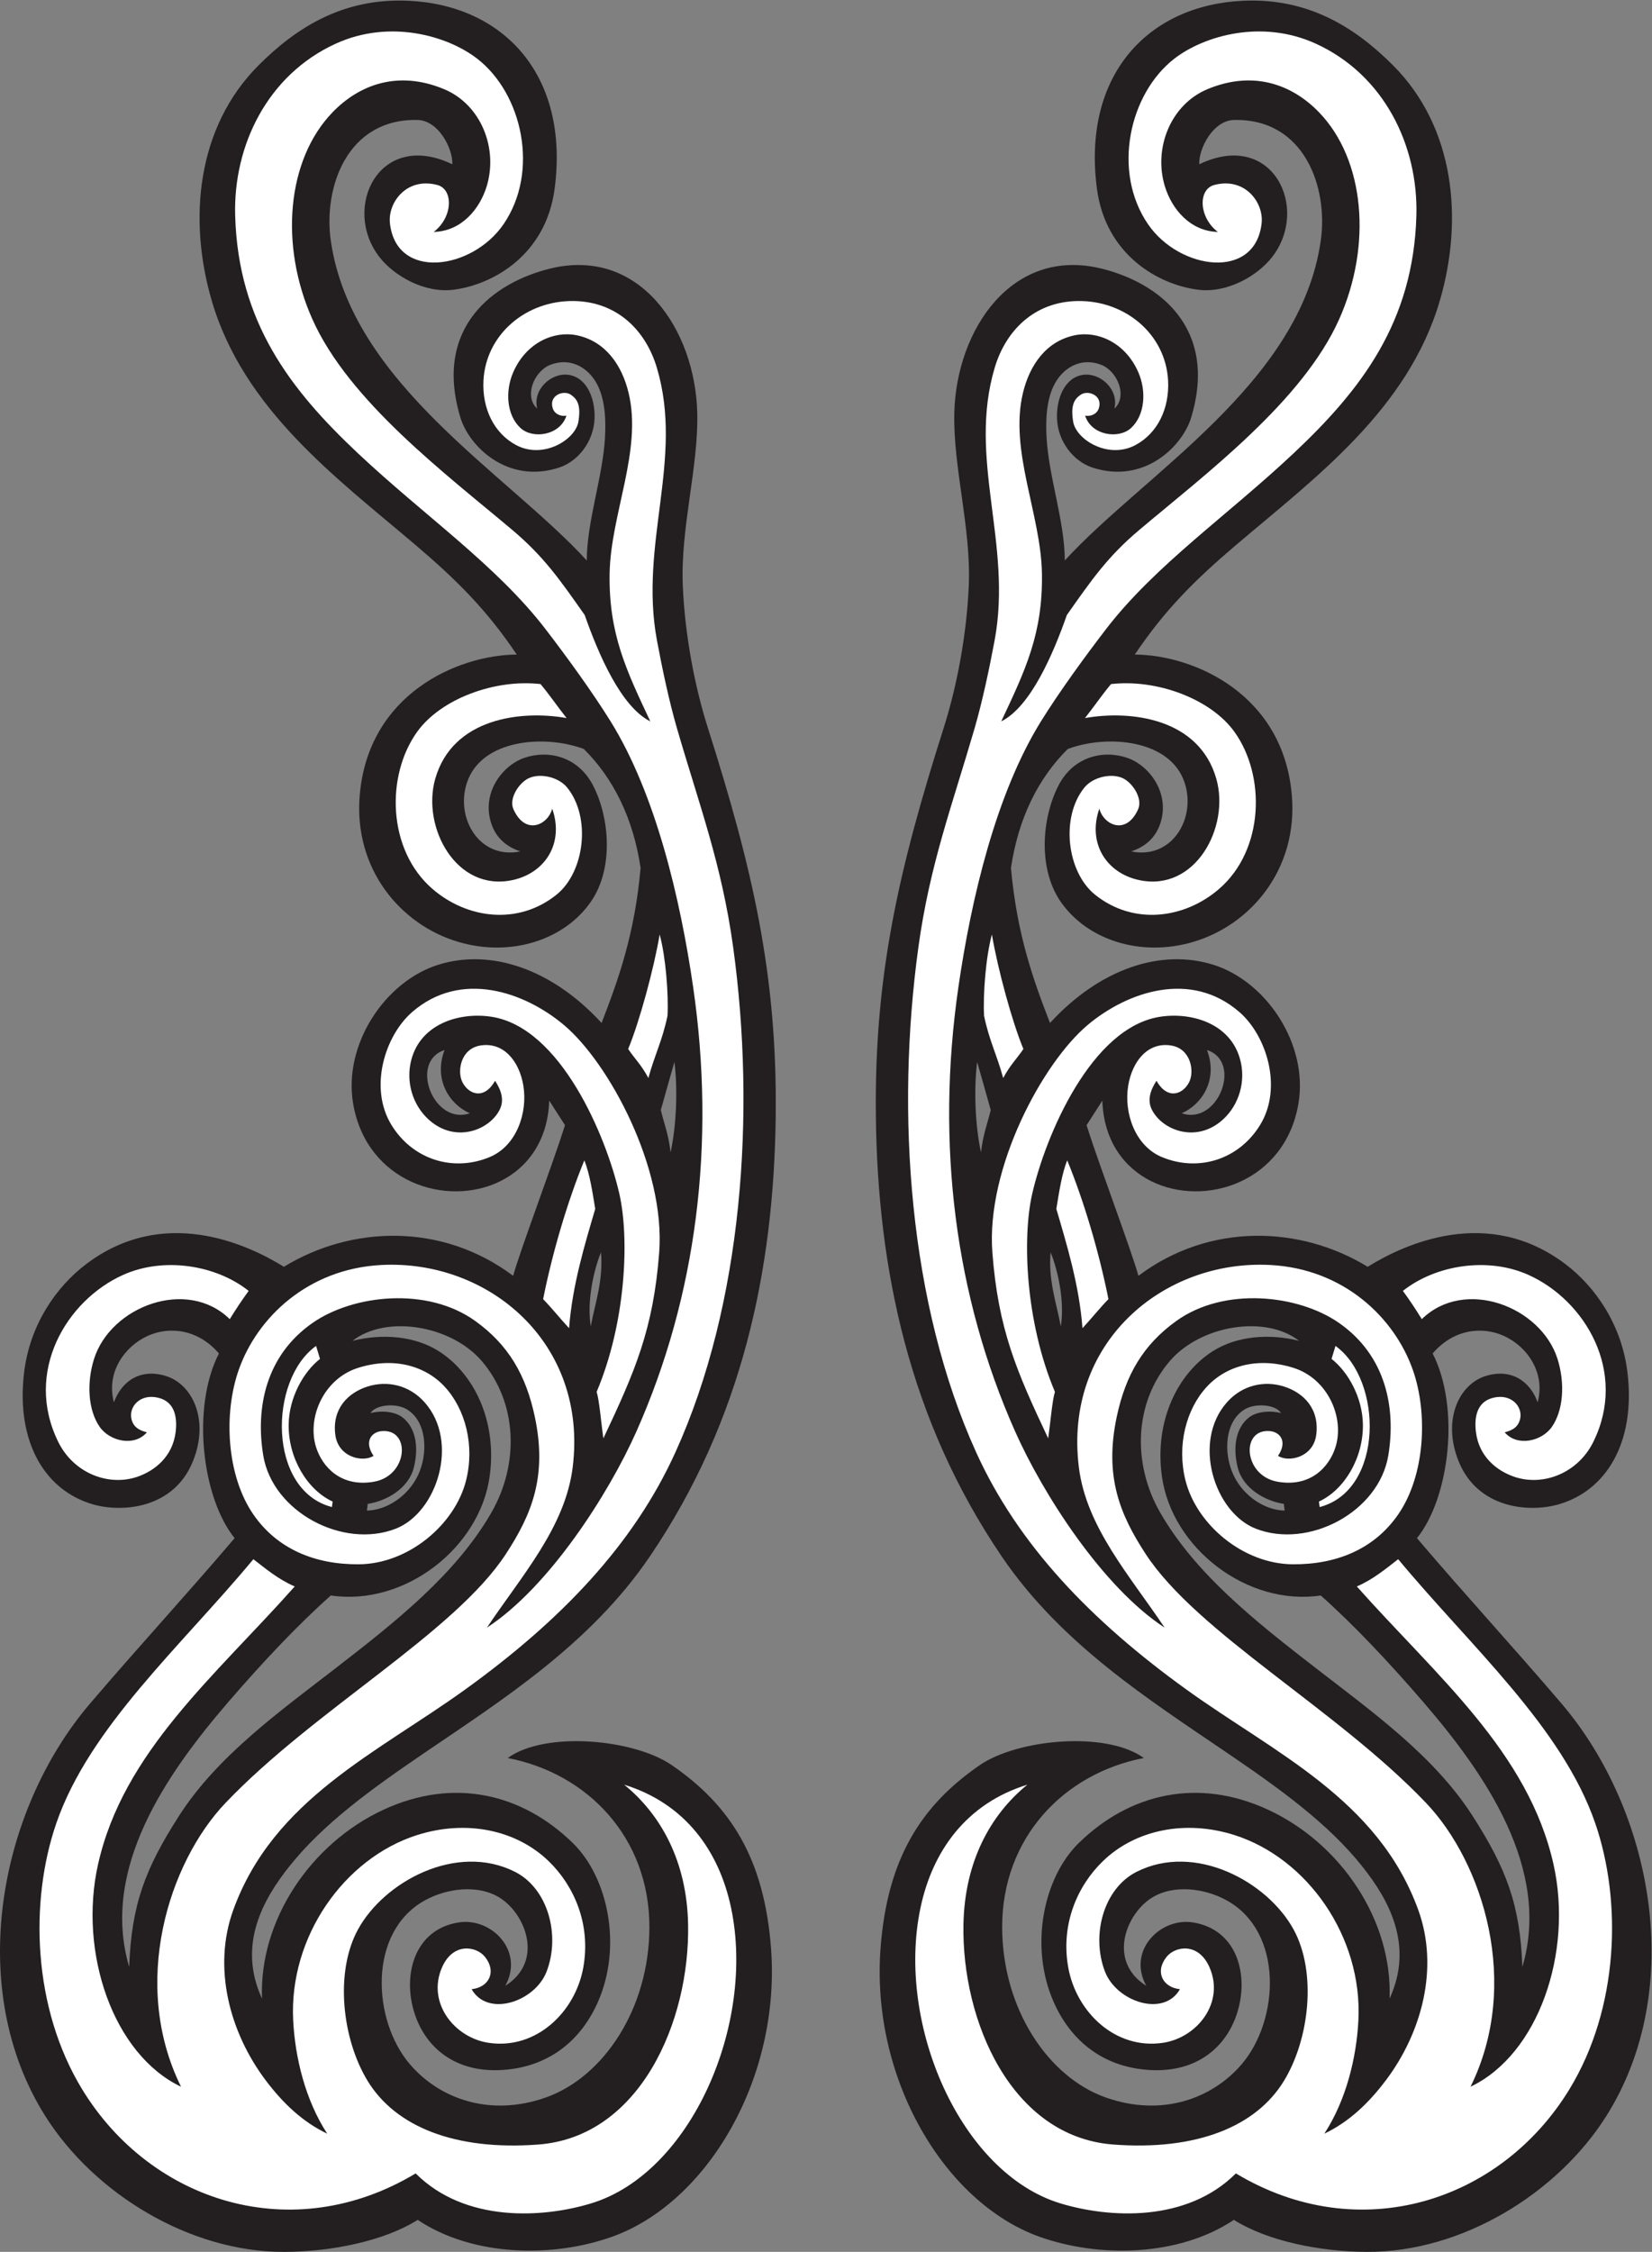
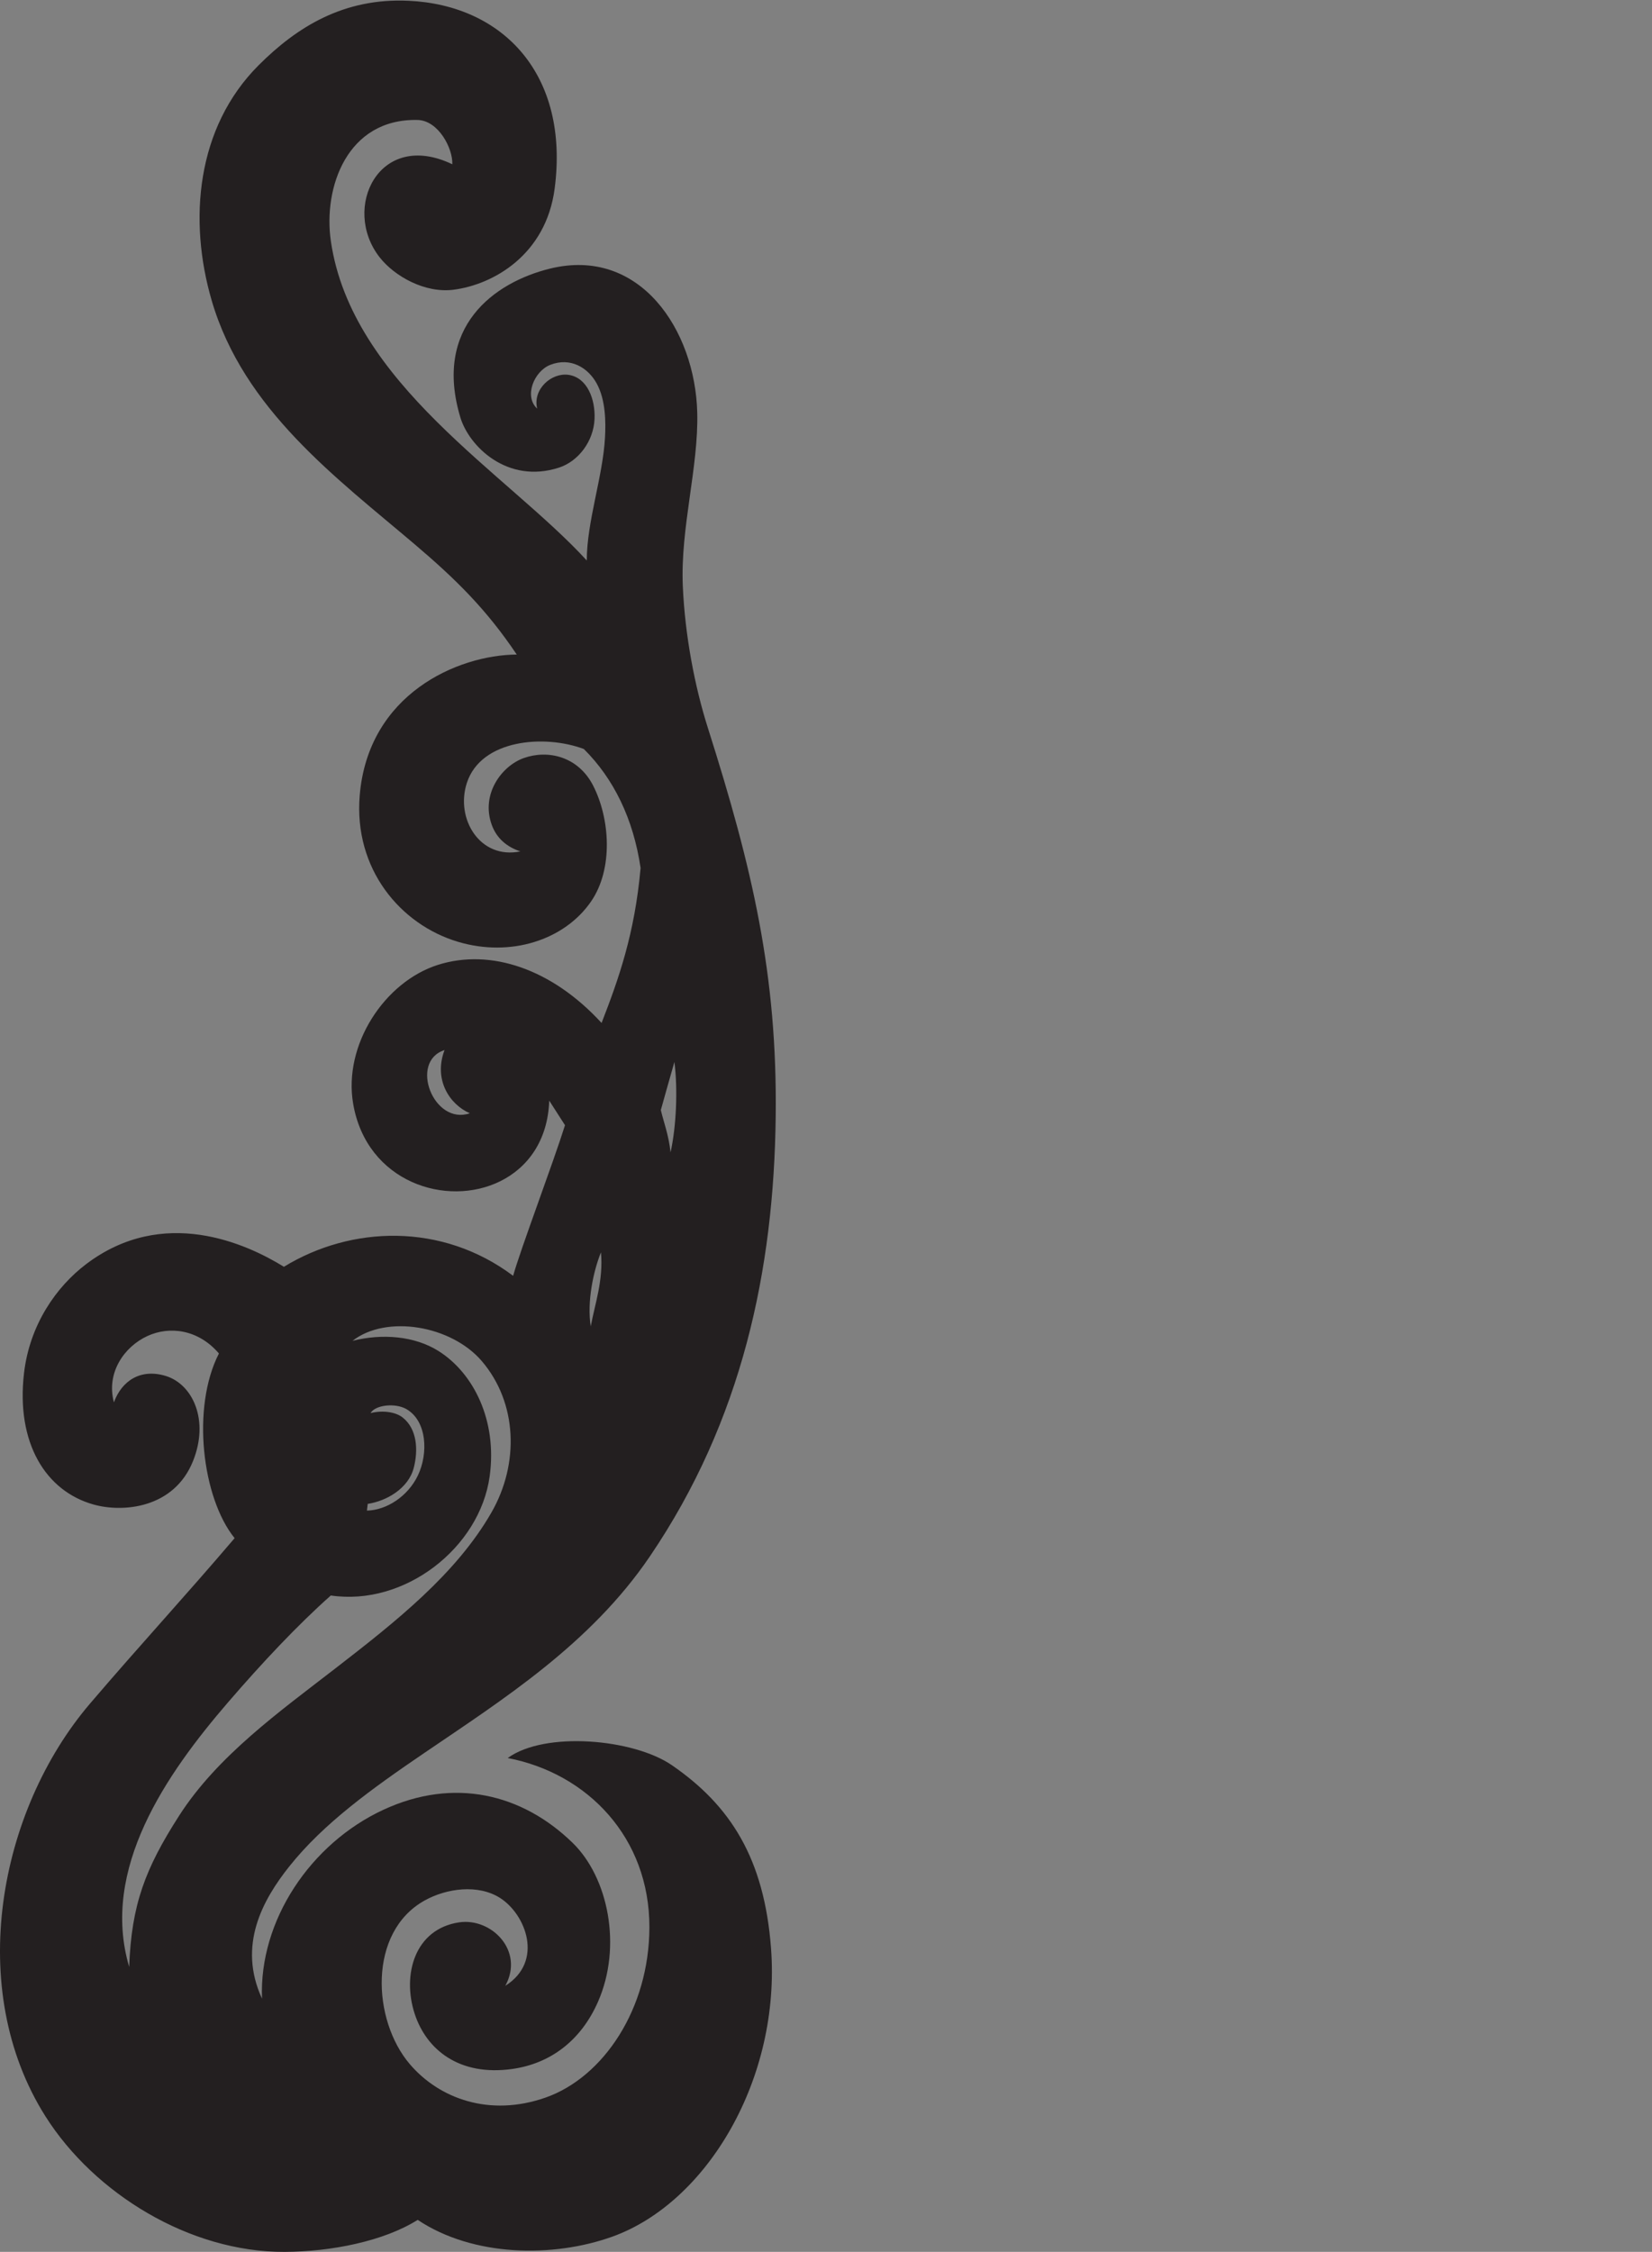
<svg xmlns="http://www.w3.org/2000/svg" viewBox="0 0 429.187 584.693" height="584.693" width="429.187" xml:space="preserve" id="svg2" version="1.1">
  <rect x="0" y="0" width="429.187" height="584.693" fill="#808080" stroke="none" />
  <defs id="defs6" />
  <g transform="matrix(1.333,0,0,-1.333,0,584.693)" id="g10">
    <g transform="scale(0.1)" id="g12">
      <path id="path14" style="fill:#231f20;fill-opacity:1;fill-rule:evenodd;stroke:none" d="m 1014.16,2727.9 c -26.801,8.82 -46.41,25.88 -55.762,51.76 -21.621,59.79 19.415,114.74 62.392,130.04 47.2,16.8 105.89,3.22 135.01,-53.26 32.98,-63.96 40.04,-162.43 -3.97,-226.26 -51.66,-74.93 -156.396,-108.9 -258.9,-78.46 -112.633,33.45 -203.828,142.07 -191.852,285.24 16.527,197.54 190.817,273.53 306.052,274.38 -58.876,87.65 -117.927,145.97 -198.075,214.05 -153.035,129.96 -334.321,263 -396.442,475.45 -45.773,156.55 -30.152,336.96 91.617,458.55 75.051,74.95 166.067,131.14 291.821,125.41 184.972,-8.41 313.999,-144.26 284.959,-365.85 -16.91,-129 -119.479,-187.04 -197.01,-197 -56.094,-7.21 -115.422,26.43 -144.23,63.32 -74.786,95.77 -0.75,249.51 141.8,181.04 1.18,30.73 -26.886,85.43 -67.922,86.31 -137.253,2.95 -183.918,-131.71 -168.859,-235.69 40.25,-277.96 344.481,-453.69 498.821,-622.38 0.07,76.03 31.39,163.25 35.53,239.75 1.55,28.6 1.68,72.75 -16.35,105.31 -16.93,30.57 -50.81,51.27 -90.06,36.12 -31.68,-12.22 -52.08,-61.15 -25.83,-85.35 -9.09,38.07 28.24,70.55 61.17,65.77 36.52,-5.31 52.35,-47.49 50.69,-85.88 -1.88,-43.49 -31.41,-82.57 -69.49,-94.88 -100.543,-32.51 -175.168,41.82 -192.008,97.7 -53.067,176.11 65.078,263.04 174.708,290 174.87,42.98 282.81,-119.26 286.94,-280.36 2.73,-106.42 -33.02,-224.44 -28.14,-337.71 4.2,-97.54 23.69,-197.36 48.69,-276.03 87.28,-274.65 135.71,-481.36 132.36,-757.9 -3.59,-297.81 -64.97,-591.12 -245.39,-856.62 C 1150.51,1183.89 980.387,1076.19 826.785,971.688 725.055,902.473 630.559,834.641 563.879,750.867 511.938,685.613 462.719,597.141 510.66,493.262 c -6.109,151.972 94.539,302.16 236.676,367.949 137.184,63.496 270.244,31.453 368.834,-64.609 69.31,-67.532 96.76,-201.551 49.26,-309.571 -33.48,-76.113 -93.34,-120.41 -167.184,-130.769 -102.683,-14.399 -167.223,37.09 -190.211,107.996 -24.476,75.476 0.039,164.48 86.516,177.566 63.062,9.555 127.829,-55.23 90.238,-123.594 75.661,47.61 40.031,139.407 -10.387,171.301 -42.601,26.961 -103.734,18.809 -146.687,-5.027 -111.004,-61.613 -102.254,-233.156 -28.953,-318.891 57.777,-67.566 155.965,-103.172 264.648,-65.015 112.55,39.5 201.91,172.722 202.25,331.57 0.38,174.883 -120.78,300.051 -276.125,329.785 72.735,52.867 245.415,37.371 320.125,-14.082 114.04,-78.523 179.8,-181.68 193.04,-356.262 C 1521.88,338.547 1378.9,96.34 1193.57,29.707 1078.43,-11.68 922.211,-9.863 814.098,62.336 747.832,20.691 645.527,0.43 554.98,0.012 369.57,-0.879 183.73,113.809 88.676,263.867 -68.238,511.57 -2.996,859.148 175.586,1068.14 c 98.359,115.1 184.262,207.74 281.676,322.07 -63.41,78.38 -84.606,254.42 -30.578,359.73 -40.332,47.16 -96.286,53.75 -139.188,34.09 -45.996,-21.06 -80.851,-72.31 -65.453,-129.23 15.066,41.63 51.859,66.63 101.434,51.21 51.972,-16.19 84.742,-85.71 52.73,-165.6 -36.949,-92.22 -136.367,-100.83 -193.941,-84.67 -93.336,26.2 -151.137,119.87 -135.504,255.51 10.934,94.91 63.281,168.91 120.957,212.6 150.609,114.08 312.562,40.1 385.601,-5.05 131.035,80.16 307.934,86.61 446.77,-17.59 14.36,51.65 77.7,218.83 101.09,293.36 l -30.74,47.87 c -2.66,-78.2 -42.24,-130.55 -95.112,-156.83 -104.43,-51.89 -260.734,-2.19 -287.008,150.6 -19.773,114.95 61.465,237.96 165.407,270.74 102.507,32.33 222.043,-7.86 318.733,-113.24 33.01,85.06 64.52,173.07 76.04,301.9 -14.17,96.24 -52.74,174.34 -110.62,231.74 -76.48,28.72 -200.177,19.13 -227.978,-66.06 -22.746,-69.71 25.469,-149.68 104.258,-133.39 z M 866.406,2340.94 c -21.781,-57.46 9.473,-105.69 49.254,-123.13 -70.793,-24.22 -118.879,100.83 -49.254,123.13 z m -151.254,-897.05 1.512,13.1 c 36.5,5.45 79.195,29.87 89.68,69.97 9.051,34.65 6.746,76.13 -21.727,98.4 -13.367,10.47 -38.125,14.44 -62.437,8.49 9.531,16.13 48.441,20.17 70.043,7.65 40.047,-23.19 42.832,-86.42 22.113,-129.41 -19.469,-40.39 -60.66,-67.37 -99.184,-68.2 z M 251.773,555.145 c -56.39,190.722 72.618,375.851 192.231,514.765 66.344,77.04 136.484,151.64 200.785,208.64 143.309,-21.32 290.234,92.27 309.563,232.17 15.066,109.07 -31.614,201.09 -99.606,243.95 -46.516,29.32 -109.57,34.54 -167.742,19.89 66.008,51.42 192.43,30.06 251.898,-39.33 69.568,-81.19 73.498,-199.84 18.973,-294.87 C 889.082,1320.48 771.5,1227.7 655.348,1137.84 545.039,1052.51 423.816,966.047 349.063,849.531 283.109,746.727 256.176,676.387 251.773,555.145 Z M 1171.25,1946.94 c 4.94,-54.77 -11.9,-100.61 -19.89,-144.23 -7.66,47.54 5.01,107.49 19.89,144.23 z m 143.15,370.75 c 6.9,-53.73 3.62,-125.94 -7.5,-176.03 -3.72,34.39 -13.45,58.98 -18.97,82.43 6.91,24.73 19.03,67.91 26.47,93.6 v 0" />
-       <path id="path16" style="fill:#ffffff;fill-opacity:1;fill-rule:evenodd;stroke:none" d="m 484.652,1871.85 c -14.07,-19.14 -25.613,-36.96 -36.863,-55.06 -83.309,81.63 -232.351,24.79 -264.562,-77.68 -14.715,-46.81 -11.508,-99.72 11.027,-132.07 19.855,-28.52 67.934,-39.07 92.016,-10.66 -16.52,4.08 -27.047,11.32 -30.278,26.92 -4.722,22.72 16.664,48.73 51.992,40.53 33.793,-7.86 37.723,-40.06 34.266,-67.4 -6.004,-47.45 -40.527,-74.95 -74.312,-86.57 -56.305,-19.37 -124.188,6.67 -154.344,67.71 -67.422,136.46 15.859,276.08 126.793,325.63 78.386,35.02 179.793,19.69 244.265,-31.35 z M 1175.98,1584.6 c -4.37,29.83 -7.85,74 -13.14,90.58 57.23,135.39 64.12,299.14 44.2,386.08 -25.52,111.41 -114.43,324.34 -249.817,344.66 -63,9.46 -141.762,-14.64 -157.16,-90.88 -8.7,-43.11 7.796,-88.45 41.722,-114.81 50.617,-39.33 112.141,-13.95 131.711,23.81 9.555,18.43 4.281,37.13 -8.578,57.1 -21.789,-38.46 -52.074,-26.22 -63.859,-2.37 -10.395,21.03 -3.282,64.73 35.117,71.04 45.582,7.5 75.984,-30.88 83.804,-77.93 8.86,-53.33 -13.34,-117.69 -65.628,-139.4 -71.485,-29.67 -150.309,-4.65 -191.497,62.69 -44.308,72.46 -12.636,173.61 40.243,219.64 94.961,82.69 218.672,39.65 295.502,-24.63 88.28,-73.86 198.65,-279.03 186.17,-443.33 -11.41,-150.28 -47.44,-232.24 -108.79,-362.25 z m -71.72,1403.01 c -88.81,15.73 -222.42,0.07 -256.045,-118.54 -26.649,-93.98 40.973,-220.8 150.805,-197 63.43,13.75 100.84,71.58 77.23,139.2 -7.68,-31.11 -51.82,-53.68 -75.47,-1.46 -9.526,21.03 10.41,51.17 29.06,60.33 22.39,11 58.67,2.74 75.32,-17.59 47.18,-57.59 34.64,-164.75 -20.65,-209.08 -74.85,-60.02 -174.322,-46.92 -241.799,11.48 -87.856,76.03 -91.078,220.83 -29.434,306.22 45.856,63.52 150.297,102.87 240.203,92.66 17.57,-20.91 32.45,-43.02 50.78,-66.22 z m 181.4,-421.52 c 12.04,-44.19 17.47,-117.01 15.3,-158.43 -10.43,-49.43 -24.35,-74.07 -37.31,-121.2 -13.22,25.08 -27.09,38.18 -39.35,56.57 22.2,53.51 50.23,156.95 61.36,223.06 z m -146.84,-440.04 c 10.54,-25.31 16.23,-63.84 21.26,-94.55 -19.83,-67.55 -44.73,-148.49 -50.94,-232.3 -15.34,16.31 -34.88,40.64 -50.62,56.58 18.32,91.92 48.22,192.11 80.3,270.27 z m -522.789,-361.42 7.657,-25.24 c -32.637,-25.63 -60.407,-75.7 -61.106,-127.87 -0.871,-64.99 35.859,-127.03 85.723,-150.04 l -1.387,-10.69 c -125.758,32.59 -123.305,247.99 -30.887,313.84 z M 852.34,4025.99 c 31.637,-8.42 30.64,-62.74 -7.031,-91.47 53.89,1.37 89.714,44.47 103.265,88.95 22.578,74.12 -11.215,159.31 -83.246,189.23 -89.89,37.34 -165.383,8.5 -217.187,-45.11 -89.301,-92.4 -103.723,-258.71 -39.43,-402.83 71.394,-160.06 260.883,-302.09 390.027,-410.96 61.472,-51.82 92.802,-97.26 140.812,-165.43 26.72,-76.1 70.7,-178.77 127.9,-207.19 -46.87,99.59 -81.22,170.83 -79.32,287.82 1.87,115.39 64.1,239.7 36.98,352.09 -12.93,53.57 -44.72,100.46 -100.93,112.12 -43.94,9.13 -98.38,-13.6 -123.89,-71.98 -15.915,-36.44 -13.196,-83.16 13.95,-108.44 24.37,-22.71 77.61,-14.48 89.71,23.85 -10.51,-2.03 -22.91,2.84 -26.64,14.19 -8.3,25.3 20.93,36.53 35.36,26.57 12.89,-8.9 19.74,-20.84 14.62,-52.41 -5.68,-34.95 -68.29,-73.9 -121.31,-45.69 -43.398,23.11 -66.582,71.49 -63.714,125.85 4.746,89.94 83.284,156.06 175.894,154.79 85.66,-1.18 140.72,-58.46 161.97,-129.73 53.17,-178.38 -34.91,-342.71 0.26,-531.42 10.04,-53.89 23.79,-118.94 39.01,-171.25 43.46,-149.43 87.35,-265.11 109.49,-426.08 44.38,-322.57 18.96,-694.45 -112.68,-984.32 C 1234.95,1378.19 1093.99,1230.25 905.914,1094.88 734.719,971.672 533.266,881.941 454.824,666.445 413.441,552.766 448.34,426.633 517.359,334.805 c 33.696,-44.844 72.051,-81.516 120.395,-104.571 -42.566,65.235 -62.652,147.918 -66.371,220.711 -8.352,162.856 99.5,315.703 241.332,360.871 95.449,30.391 193.025,10.684 256.615,-50.761 49.46,-47.785 82.67,-122.688 67.5,-207.176 -15.56,-86.66 -91.7,-160.441 -184.451,-146.684 -66.906,9.914 -120.719,78.227 -91.016,146.684 21.563,49.676 67.137,41.851 84.032,20.535 23.156,-29.238 7.156,-59.277 -26.211,-62.754 31.496,-55.461 123.606,-24.355 146.146,34.387 27.23,70.926 2.75,161.758 -61.72,194.273 -113.672,57.317 -254.938,-18.843 -306.051,-112.566 -45.2,-82.883 -31.121,-212.949 19.125,-295.051 54.234,-88.594 169.933,-135.906 332.656,-123.582 198.2,15.02 295.44,240.215 291.74,428.992 -2.37,121.02 -51.65,212.61 -124.55,271.907 C 1335.49,873.309 1401.5,780.879 1424.84,670.176 1472.72,443.086 1346.61,153.633 1152.31,94.512 1057.69,65.723 906.355,56.68 810.129,152.832 570.203,8.684 294.645,96.727 160.305,316.328 63.367,474.785 57.285,683.113 109.895,835.313 c 64.671,187.077 242.839,344.117 383.933,513.907 23.383,-18.13 49.336,-39.79 80.606,-53.09 C 419.496,1121.82 239.977,973.953 190.984,754.395 152.832,583.391 220.188,384.734 352.809,321.699 c -98.996,200.321 -24.364,436.309 86.726,552.813 173.848,182.308 445.918,330.918 546.481,484.948 50.054,76.67 81.014,150.85 56.284,267.36 -17.32,81.58 -51.695,140.23 -116.089,186.44 -93.852,67.35 -237.793,51.12 -316.598,-3.51 -92.117,-63.86 -111.687,-166.24 -96.586,-258.21 18.164,-110.63 155.789,-182.97 258.411,-142.84 80.363,31.44 124.699,169.16 55.972,246.26 -29.949,33.61 -72.746,42.7 -110.969,30.61 -38.218,-12.09 -69.562,-43.35 -62.91,-94.09 5.789,-44.18 54.012,-54.26 74.473,-40.97 -19.102,28.16 -3.77,46.28 15.289,48.15 57.844,5.72 52.512,-86.56 -14.07,-98.48 -63.93,-11.46 -100.918,28.21 -113.227,67.3 -17.992,57.14 14.629,133.11 81.563,154.32 69.296,21.95 131.433,4.4 169.375,-36.85 40.394,-43.91 58.488,-114.41 41.449,-182.25 -21.653,-86.27 -112.59,-162.71 -208.988,-163.42 -85.911,-0.64 -159.258,29.99 -205.582,97.07 -52.5,76.04 -58.43,196.95 -28.442,281.92 35.914,101.75 134.734,196.59 277.922,204.03 207.914,10.83 403.027,-150.77 372.877,-393.99 -14.49,-116.95 -99.6,-211.41 -167.131,-312.36 120.881,78.78 237.151,260.24 291.351,382.1 116.99,263.04 154.95,559.62 110.55,865.55 -24.91,171.63 -72.99,375.99 -160.89,517.58 -35.35,56.95 -85.34,125.67 -126.64,179.42 -95.871,124.79 -236.355,221.04 -365.976,342.92 -131.629,123.78 -233.204,255.3 -239.094,462.66 -3.899,137.09 63.336,274.54 196.109,335.1 105.453,48.1 217.762,15.27 275.281,-29.04 88.61,-68.26 122.13,-220.41 51.418,-323.02 -61.351,-89.02 -208.75,-109.46 -221.183,2.1 -4.504,40.47 32.723,90.55 92.375,74.67 v 0" />
-       <path id="path18" style="fill:#231f20;fill-opacity:1;fill-rule:evenodd;stroke:none" d="m 2204.7,2727.9 c 26.8,8.82 46.41,25.88 55.76,51.76 21.62,59.79 -19.41,114.74 -62.39,130.04 -47.21,16.8 -105.89,3.22 -135.02,-53.26 -32.97,-63.96 -40.03,-162.43 3.98,-226.26 51.66,-74.93 156.4,-108.9 258.9,-78.46 112.63,33.45 203.83,142.07 191.85,285.24 -16.53,197.54 -190.82,273.53 -306.05,274.38 58.88,87.65 117.92,145.97 198.07,214.05 153.03,129.96 334.32,263 396.44,475.45 45.78,156.55 30.15,336.96 -91.61,458.55 -75.05,74.95 -166.08,131.14 -291.83,125.41 -184.97,-8.41 -313.99,-144.26 -284.95,-365.85 16.91,-129 119.47,-187.04 197.01,-197 56.1,-7.21 115.41,26.43 144.23,63.32 74.79,95.77 0.75,249.51 -141.8,181.04 -1.18,30.73 26.88,85.43 67.92,86.31 137.25,2.95 183.92,-131.71 168.86,-235.69 -40.25,-277.96 -344.48,-453.69 -498.82,-622.38 -0.07,76.03 -31.4,163.25 -35.53,239.75 -1.56,28.6 -1.68,72.75 16.34,105.31 16.94,30.57 50.82,51.27 90.07,36.12 31.68,-12.22 52.07,-61.15 25.82,-85.35 9.1,38.07 -28.23,70.55 -61.17,65.77 -36.5,-5.31 -52.34,-47.49 -50.68,-85.88 1.88,-43.49 31.4,-82.57 69.49,-94.88 100.55,-32.51 175.17,41.82 192,97.7 53.07,176.11 -65.07,263.04 -174.7,290 -174.87,42.98 -282.81,-119.26 -286.95,-280.36 -2.71,-106.42 33.02,-224.44 28.15,-337.71 -4.2,-97.54 -23.7,-197.36 -48.7,-276.03 -87.28,-274.65 -135.7,-481.36 -132.36,-757.9 3.6,-297.81 64.98,-591.12 245.39,-856.62 115.92,-170.58 286.06,-278.28 439.65,-382.782 101.74,-69.215 196.23,-137.047 262.91,-220.821 51.95,-65.254 101.15,-153.726 53.21,-257.605 6.12,151.972 -94.54,302.16 -236.67,367.949 -137.18,63.496 -270.25,31.453 -368.83,-64.609 -69.31,-67.532 -96.77,-201.551 -49.26,-309.571 33.47,-76.113 93.33,-120.41 167.18,-130.769 102.68,-14.399 167.22,37.09 190.21,107.996 24.47,75.476 -0.04,164.48 -86.51,177.566 -63.06,9.555 -127.83,-55.23 -90.25,-123.594 -75.66,47.61 -40.03,139.407 10.39,171.301 42.6,26.961 103.73,18.809 146.69,-5.027 111.01,-61.613 102.26,-233.156 28.96,-318.891 -57.79,-67.566 -155.97,-103.172 -264.66,-65.015 -112.54,39.5 -201.89,172.722 -202.24,331.57 -0.38,174.883 120.78,300.051 276.12,329.785 -72.74,52.867 -245.4,37.371 -320.12,-14.082 C 1795.17,869.348 1729.39,766.191 1716.16,591.609 1696.98,338.547 1839.95,96.34 2025.28,29.707 2140.42,-11.68 2296.64,-9.863 2404.77,62.336 2471.02,20.691 2573.33,0.43 2663.88,0.012 2849.29,-0.879 3035.13,113.809 3130.19,263.867 c 156.9,247.703 91.67,595.281 -86.92,804.273 -98.36,115.1 -184.27,207.74 -281.67,322.07 63.41,78.38 84.6,254.42 30.58,359.73 40.32,47.16 96.28,53.75 139.19,34.09 45.99,-21.06 80.85,-72.31 65.45,-129.23 -15.07,41.63 -51.86,66.63 -101.44,51.21 -51.97,-16.19 -84.74,-85.71 -52.74,-165.6 36.96,-92.22 136.38,-100.83 193.95,-84.67 93.34,26.2 151.14,119.87 135.51,255.51 -10.94,94.91 -63.28,168.91 -120.96,212.6 -150.61,114.08 -312.57,40.1 -385.6,-5.05 -131.04,80.16 -307.94,86.61 -446.77,-17.59 -14.37,51.65 -77.7,218.83 -101.09,293.36 l 30.74,47.87 c 2.65,-78.2 42.23,-130.55 95.12,-156.83 104.42,-51.89 260.73,-2.19 287,150.6 19.77,114.95 -61.47,237.96 -165.41,270.74 -102.51,32.33 -222.04,-7.86 -318.72,-113.24 -33.02,85.06 -64.53,173.07 -76.06,301.9 14.17,96.24 52.75,174.34 110.63,231.74 76.47,28.72 200.17,19.13 227.98,-66.06 22.74,-69.71 -25.48,-149.68 -104.26,-133.39 z m 147.75,-386.96 c 21.79,-57.46 -9.47,-105.69 -49.26,-123.13 70.79,-24.22 118.89,100.83 49.26,123.13 z m 151.25,-897.05 -1.5,13.1 c -36.51,5.45 -79.2,29.87 -89.68,69.97 -9.06,34.65 -6.76,76.13 21.72,98.4 13.37,10.47 38.12,14.44 62.44,8.49 -9.53,16.13 -48.45,20.17 -70.04,7.65 -40.06,-23.19 -42.84,-86.42 -22.12,-129.41 19.46,-40.39 60.67,-67.37 99.18,-68.2 z m 463.38,-888.745 c 56.4,190.722 -72.61,375.851 -192.22,514.765 -66.35,77.04 -136.49,151.64 -200.79,208.64 -143.31,-21.32 -290.23,92.27 -309.57,232.17 -15.07,109.07 31.63,201.09 99.61,243.95 46.52,29.32 109.57,34.54 167.75,19.89 -66.01,51.42 -192.43,30.06 -251.9,-39.33 -69.57,-81.19 -73.5,-199.84 -18.98,-294.87 68.79,-119.88 186.38,-212.66 302.54,-302.52 110.3,-85.33 231.52,-171.793 306.28,-288.309 65.95,-102.804 92.89,-173.144 97.28,-294.386 z M 2047.61,1946.94 c -4.94,-54.77 11.9,-100.61 19.88,-144.23 7.67,47.54 -5,107.49 -19.88,144.23 z m -143.16,370.75 c -6.89,-53.73 -3.61,-125.94 7.5,-176.03 3.73,34.39 13.46,58.98 18.98,82.43 -6.91,24.73 -19.03,67.91 -26.48,93.6 v 0" />
-       <path id="path20" style="fill:#ffffff;fill-opacity:1;fill-rule:evenodd;stroke:none" d="m 2734.2,1871.85 c 14.07,-19.14 25.62,-36.96 36.86,-55.06 83.32,81.63 232.36,24.79 264.58,-77.68 14.71,-46.81 11.5,-99.72 -11.03,-132.07 -19.86,-28.52 -67.94,-39.07 -92.02,-10.66 16.52,4.08 27.04,11.32 30.27,26.92 4.73,22.72 -16.66,48.73 -51.99,40.53 -33.79,-7.86 -37.72,-40.06 -34.26,-67.4 6,-47.45 40.53,-74.95 74.31,-86.57 56.31,-19.37 124.19,6.67 154.35,67.71 67.42,136.46 -15.87,276.08 -126.79,325.63 -78.4,35.02 -179.8,19.69 -244.28,-31.35 z M 2042.88,1584.6 c 4.37,29.83 7.85,74 13.14,90.58 -57.23,135.39 -64.12,299.14 -44.2,386.08 25.52,111.41 114.42,324.34 249.81,344.66 63,9.46 141.77,-14.64 157.16,-90.88 8.7,-43.11 -7.79,-88.45 -41.72,-114.81 -50.61,-39.33 -112.14,-13.95 -131.71,23.81 -9.55,18.43 -4.29,37.13 8.59,57.1 21.78,-38.46 52.07,-26.22 63.84,-2.37 10.4,21.03 3.28,64.73 -35.11,71.04 -45.58,7.5 -75.98,-30.88 -83.8,-77.93 -8.86,-53.33 13.33,-117.69 65.62,-139.4 71.5,-29.67 150.31,-4.65 191.5,62.69 44.31,72.46 12.63,173.61 -40.24,219.64 -94.96,82.69 -218.68,39.65 -295.49,-24.63 -88.29,-73.86 -198.66,-279.03 -186.18,-443.33 11.42,-150.28 47.43,-232.24 108.79,-362.25 z m 71.72,1403.01 c 88.81,15.73 222.42,0.07 256.04,-118.54 26.65,-93.98 -40.97,-220.8 -150.8,-197 -63.42,13.75 -100.84,71.58 -77.24,139.2 7.68,-31.11 51.83,-53.68 75.49,-1.46 9.51,21.03 -10.42,51.17 -29.07,60.33 -22.39,11 -58.68,2.74 -75.33,-17.59 -47.17,-57.59 -34.64,-164.75 20.66,-209.08 74.85,-60.02 174.32,-46.92 241.79,11.48 87.86,76.03 91.09,220.83 29.45,306.22 -45.86,63.52 -150.31,102.87 -240.21,92.66 -17.57,-20.91 -32.45,-43.02 -50.78,-66.22 z m -181.41,-421.52 c -12.03,-44.19 -17.46,-117.01 -15.29,-158.43 10.43,-49.43 24.35,-74.07 37.31,-121.2 13.22,25.08 27.09,38.18 39.35,56.57 -22.2,53.51 -50.24,156.95 -61.37,223.06 z m 146.85,-440.04 c -10.55,-25.31 -16.24,-63.84 -21.26,-94.55 19.83,-67.55 44.73,-148.49 50.93,-232.3 15.35,16.31 34.89,40.64 50.62,56.58 -18.31,91.92 -48.21,192.11 -80.29,270.27 z m 522.78,-361.42 -7.64,-25.24 c 32.63,-25.63 60.39,-75.7 61.09,-127.87 0.88,-64.99 -35.86,-127.03 -85.71,-150.04 l 1.37,-10.69 c 125.77,32.59 123.32,247.99 30.89,313.84 z m -236.3,2261.36 c -31.64,-8.42 -30.64,-62.74 7.03,-91.47 -53.89,1.37 -89.72,44.47 -103.27,88.95 -22.57,74.12 11.22,159.31 83.26,189.23 89.88,37.34 165.37,8.5 217.17,-45.11 89.31,-92.4 103.73,-258.71 39.43,-402.83 -71.39,-160.06 -260.88,-302.09 -390.02,-410.96 -61.48,-51.82 -92.81,-97.26 -140.81,-165.43 -26.72,-76.1 -70.7,-178.77 -127.9,-207.19 46.87,99.59 81.22,170.83 79.32,287.82 -1.86,115.39 -64.11,239.7 -36.98,352.09 12.93,53.57 44.72,100.46 100.93,112.12 43.93,9.13 98.38,-13.6 123.88,-71.98 15.92,-36.44 13.21,-83.16 -13.94,-108.44 -24.37,-22.71 -77.61,-14.48 -89.71,23.85 10.5,-2.03 22.91,2.84 26.64,14.19 8.31,25.3 -20.92,36.53 -35.36,26.57 -12.89,-8.9 -19.73,-20.84 -14.62,-52.41 5.68,-34.95 68.29,-73.9 121.3,-45.69 43.41,23.11 66.58,71.49 63.72,125.85 -4.74,89.94 -83.28,156.06 -175.9,154.79 -85.65,-1.18 -140.71,-58.46 -161.96,-129.73 -53.18,-178.38 34.91,-342.71 -0.25,-531.42 -10.05,-53.89 -23.8,-118.94 -39.03,-171.25 -43.44,-149.43 -87.34,-265.11 -109.49,-426.08 -44.36,-322.57 -18.95,-694.45 112.68,-984.32 81.28,-178.95 222.24,-326.89 410.3,-462.26 171.2,-123.208 372.66,-212.939 451.09,-428.435 41.39,-113.679 6.49,-239.812 -62.53,-331.64 -33.7,-44.844 -72.05,-81.516 -120.39,-104.571 42.56,65.235 62.64,147.918 66.37,220.711 8.34,162.856 -99.51,315.703 -241.34,360.871 -95.45,30.391 -193.01,10.684 -256.61,-50.761 -49.46,-47.785 -82.67,-122.688 -67.51,-207.176 15.56,-86.66 91.71,-160.441 184.46,-146.684 66.9,9.914 120.72,78.227 91.01,146.684 -21.55,49.676 -67.13,41.851 -84.03,20.535 -23.15,-29.238 -7.15,-59.277 26.21,-62.754 -31.49,-55.461 -123.61,-24.355 -146.15,34.387 -27.22,70.926 -2.75,161.758 61.73,194.273 113.67,57.317 254.94,-18.843 306.05,-112.566 45.2,-82.883 31.12,-212.949 -19.12,-295.051 -54.24,-88.594 -169.95,-135.906 -332.66,-123.582 -198.21,15.02 -295.44,240.215 -291.75,428.992 2.37,121.02 51.66,212.61 124.55,271.907 -118.96,-36.711 -184.96,-129.141 -208.3,-239.844 -47.89,-227.09 78.23,-516.543 272.53,-575.664 94.62,-28.789 245.95,-37.832 342.18,58.32 239.92,-144.148 515.48,-56.105 649.82,163.496 96.94,158.457 103.02,366.785 50.41,518.985 -64.67,187.077 -242.83,344.117 -383.93,513.907 -23.38,-18.13 -49.34,-39.79 -80.6,-53.09 154.93,-174.31 334.45,-322.177 383.44,-541.735 38.15,-171.004 -29.2,-369.661 -161.82,-432.696 99,200.321 24.36,436.309 -86.73,552.813 -173.84,182.308 -445.91,330.918 -546.48,484.948 -50.06,76.67 -81.02,150.85 -56.28,267.36 17.31,81.58 51.69,140.23 116.08,186.44 93.86,67.35 237.8,51.12 316.61,-3.51 92.11,-63.86 111.69,-166.24 96.58,-258.21 -18.16,-110.63 -155.79,-182.97 -258.41,-142.84 -80.36,31.44 -124.69,169.16 -55.97,246.26 29.94,33.61 72.74,42.7 110.96,30.61 38.23,-12.09 69.56,-43.35 62.91,-94.09 -5.79,-44.18 -54.01,-54.26 -74.46,-40.97 19.1,28.16 3.76,46.28 -15.29,48.15 -57.86,5.72 -52.51,-86.56 14.07,-98.48 63.92,-11.46 100.92,28.21 113.22,67.3 18,57.14 -14.63,133.11 -81.56,154.32 -69.3,21.95 -131.44,4.4 -169.37,-36.85 -40.41,-43.91 -58.49,-114.41 -41.46,-182.25 21.66,-86.27 112.6,-162.71 208.99,-163.42 85.91,-0.64 159.26,29.99 205.58,97.07 52.51,76.04 58.44,196.95 28.44,281.92 -35.91,101.75 -134.73,196.59 -277.91,204.03 -207.91,10.83 -403.04,-150.77 -372.88,-393.99 14.49,-116.95 99.6,-211.41 167.13,-312.36 -120.88,78.78 -237.15,260.24 -291.34,382.1 -117,263.04 -154.96,559.62 -110.56,865.55 24.9,171.63 72.99,375.99 160.89,517.58 35.35,56.95 85.34,125.67 126.63,179.42 95.88,124.79 236.37,221.04 365.99,342.92 131.62,123.78 233.2,255.3 239.09,462.66 3.89,137.09 -63.33,274.54 -196.12,335.1 -105.44,48.1 -217.75,15.27 -275.28,-29.04 -88.59,-68.26 -122.13,-220.41 -51.41,-323.02 61.35,-89.02 208.75,-109.46 221.18,2.1 4.51,40.47 -32.72,90.55 -92.37,74.67 v 0" />
    </g>
  </g>
</svg>